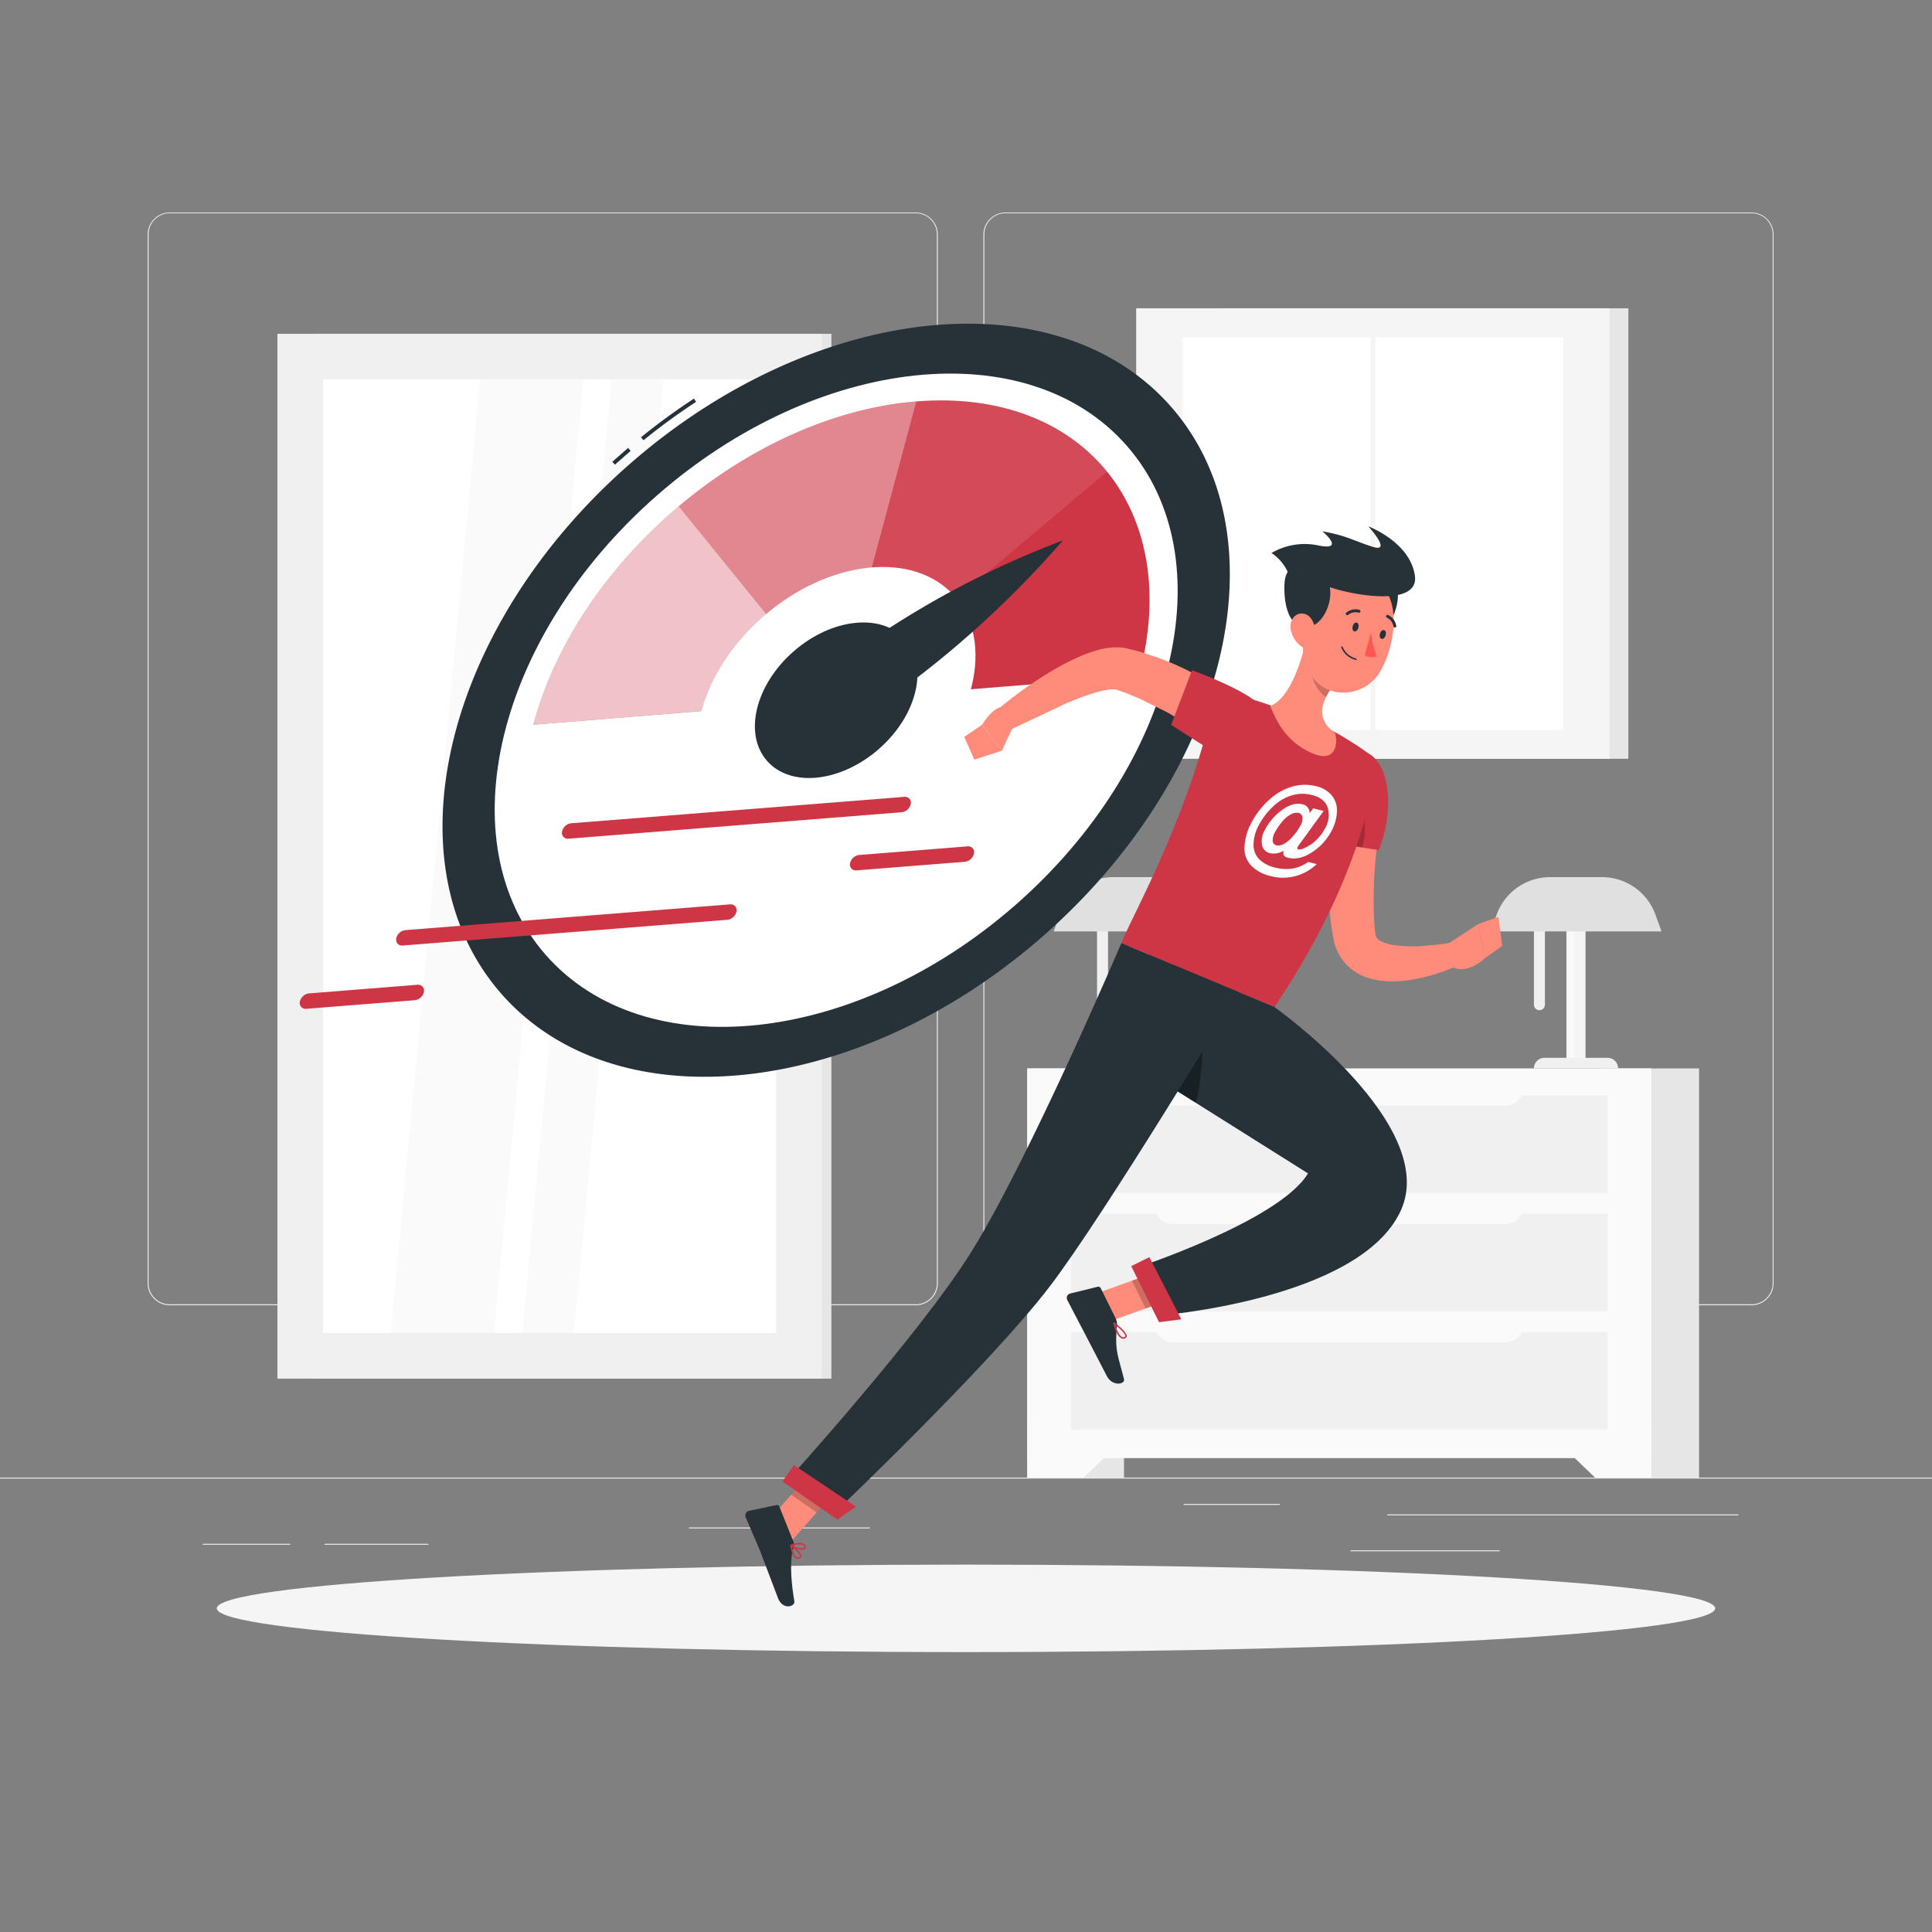
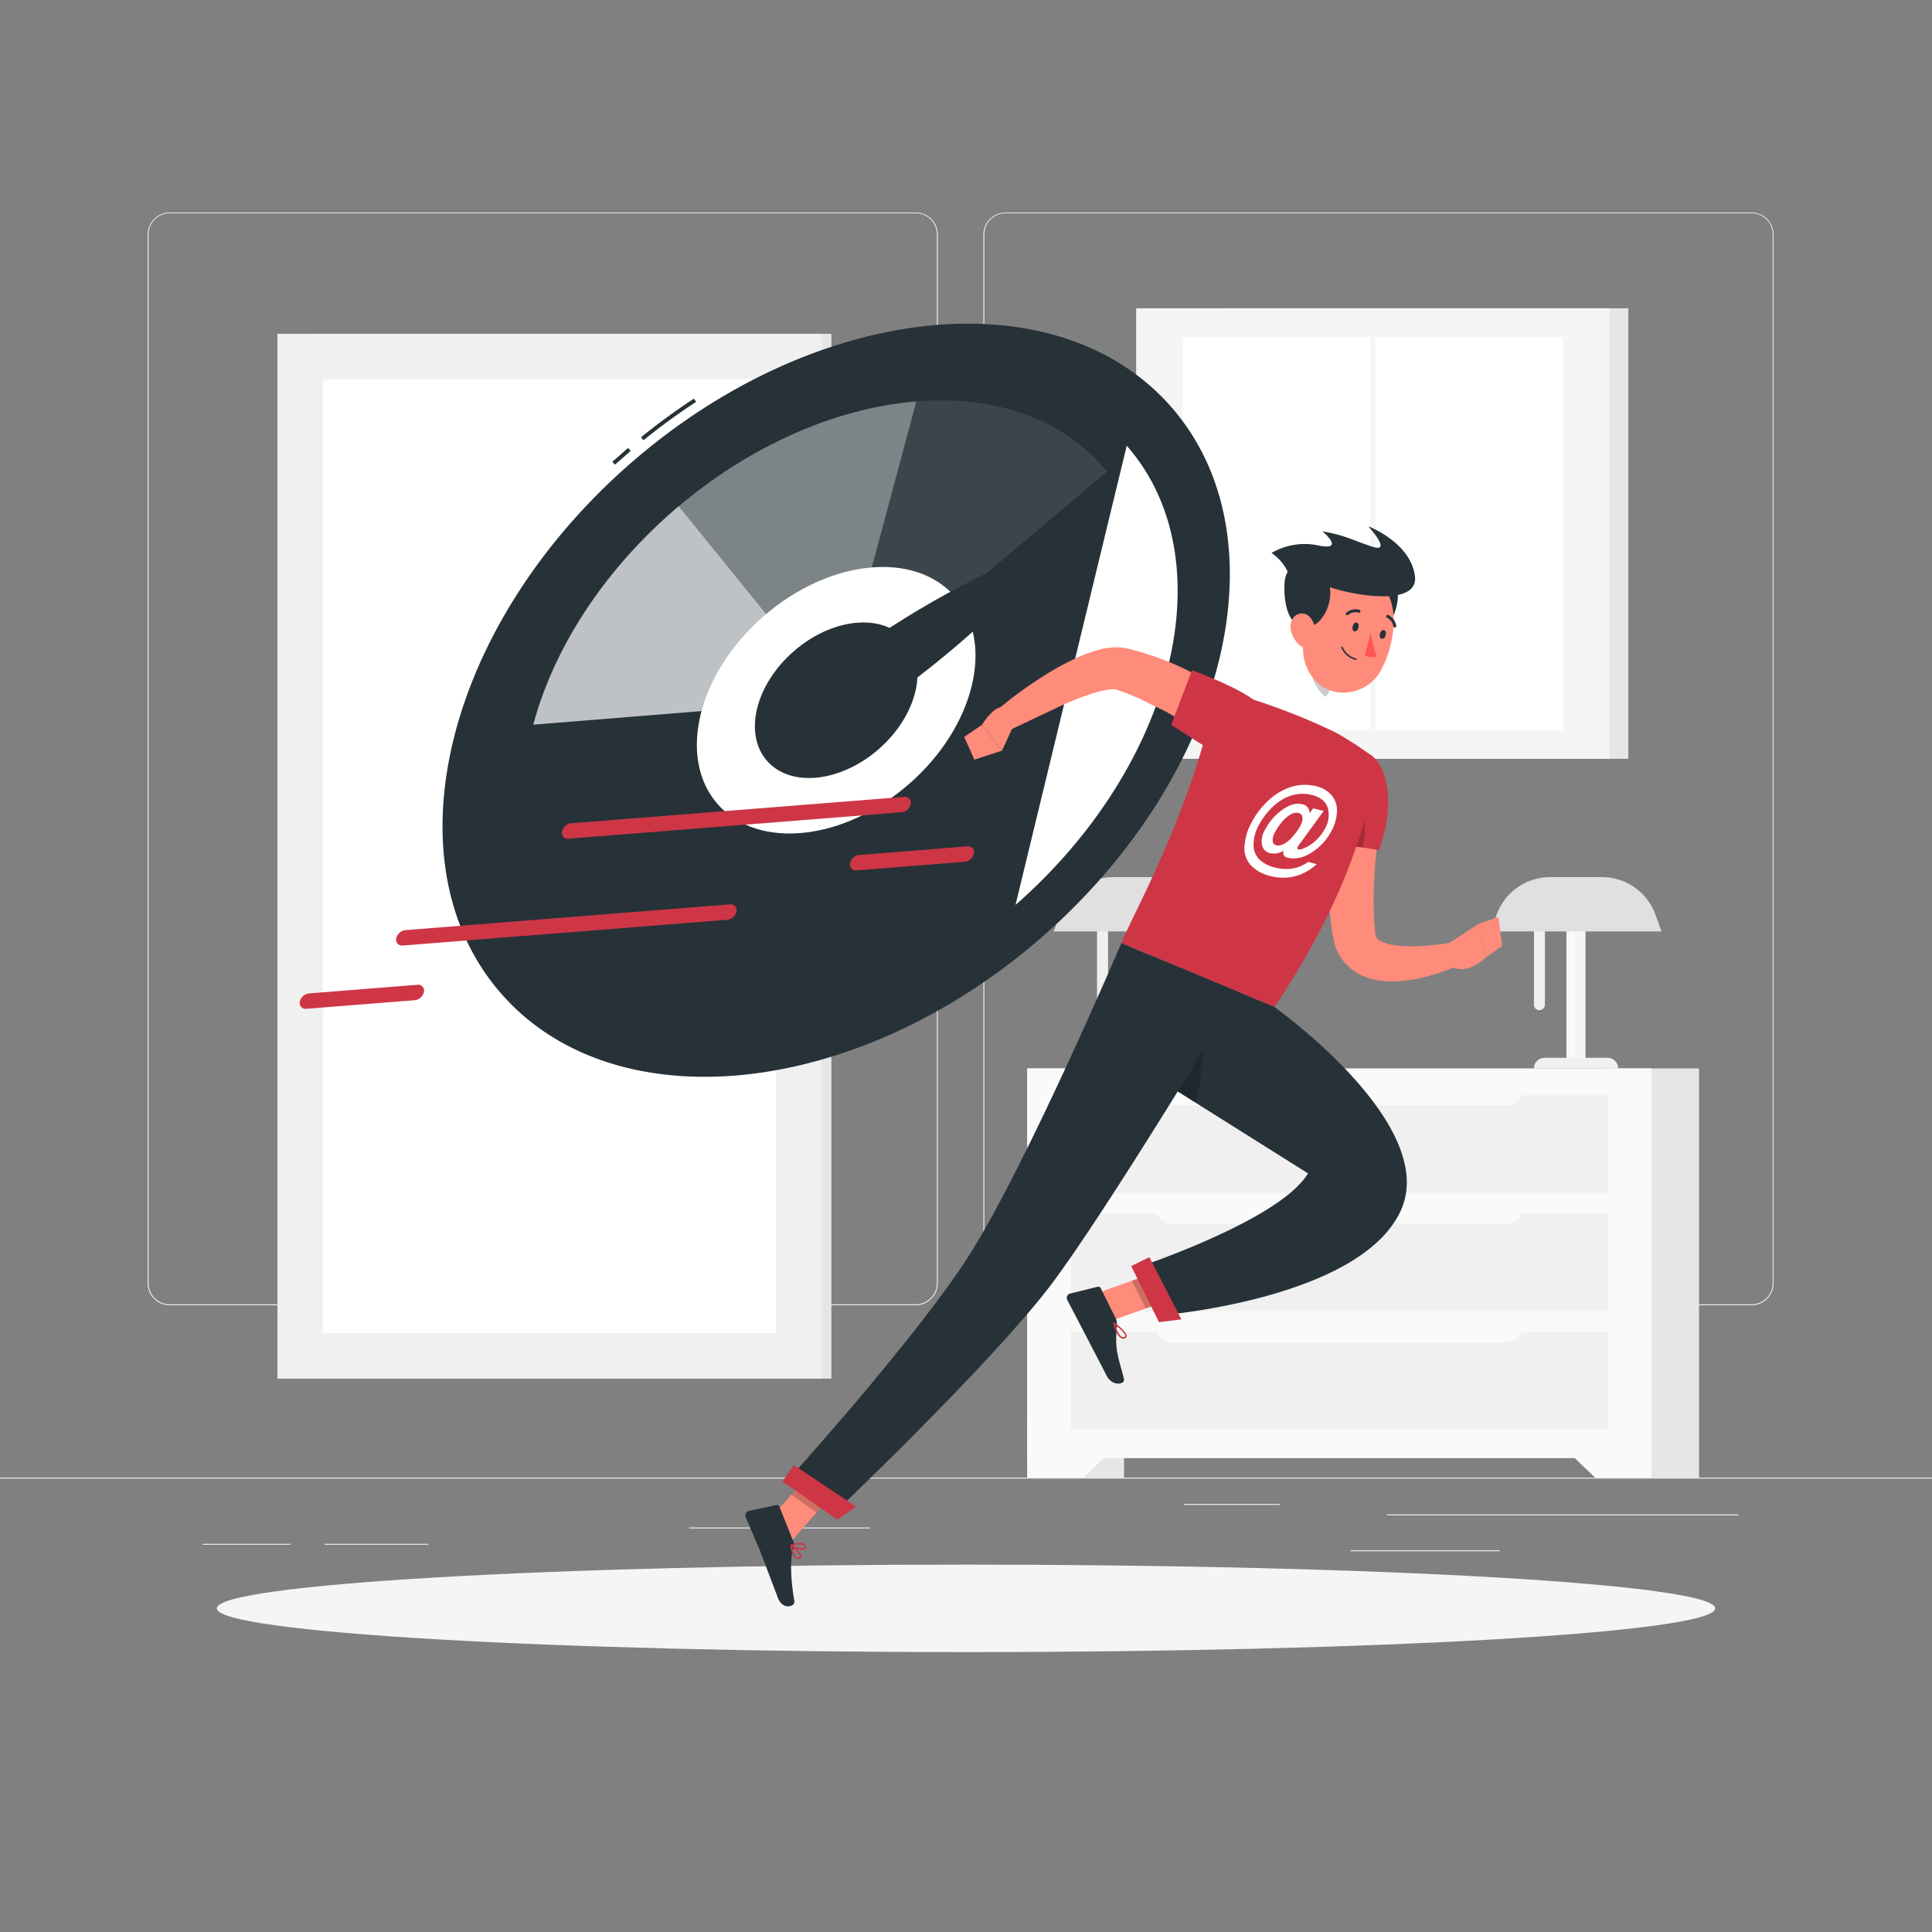
<svg xmlns="http://www.w3.org/2000/svg" width="237" height="237" fill="none">
  <rect width="100%" height="100%" fill="#808080" stroke="none" />
  <style>.B{fill:#263238}.C{fill:#ff8b7b}.D{fill:#fafafa}.E{fill:#ce3646}.F{fill:#f5f5f5}.G{fill:#f0f0f0}.H{opacity:.2}.I{fill:#e6e6e6}</style>
  <path d="M237 181.258H0v.118h237v-.118zm-23.747 4.512h-43.087v.119h43.087v-.119zm-56.255-1.284H145.2v.118h11.798v-.118zm26.966 5.688h-18.292v.118h18.292v-.118zm-148.367-.797H24.866v.119h10.731v-.119zm16.965 0H39.816v.119h12.746v-.119zm54.159-2H84.519v.118h22.202v-.118zm5.617-27.26H20.813a2.71 2.71 0 0 1-1.911-.794c-.507-.507-.791-1.195-.791-1.912V28.753a2.71 2.71 0 0 1 .799-1.897c.505-.502 1.19-.785 1.902-.786h91.525c.718 0 1.406.285 1.914.793a2.71 2.71 0 0 1 .793 1.914v128.634a2.71 2.71 0 0 1-2.707 2.706zM20.813 26.165c-.686.001-1.343.274-1.827.76a2.59 2.59 0 0 0-.756 1.828v128.658a2.59 2.59 0 0 0 2.583 2.588h91.525c.686-.001 1.344-.275 1.829-.76a2.59 2.59 0 0 0 .759-1.828V28.753a2.59 2.59 0 0 0-2.588-2.588H20.813zm194.056 133.952H123.34a2.71 2.71 0 0 1-2.707-2.706V28.753c.008-.713.296-1.395.802-1.897s1.191-.784 1.905-.786h91.529a2.7 2.7 0 0 1 1.899.788 2.71 2.71 0 0 1 .798 1.895v128.658c0 .716-.284 1.403-.789 1.91s-1.192.794-1.908.796zM123.34 26.165a2.59 2.59 0 0 0-2.588 2.588v128.658a2.59 2.59 0 0 0 .759 1.828c.485.485 1.143.759 1.829.76h91.529c.686-.001 1.344-.275 1.829-.76a2.59 2.59 0 0 0 .759-1.828V28.753a2.59 2.59 0 0 0-2.588-2.588H123.34z" fill="#ebebeb" />
  <path d="M150.016 93.079h49.737V37.82h-49.737v55.259z" class="I" />
  <path d="M139.375 93.079h58.084V37.82h-58.084v55.259z" class="F" />
  <path d="M191.752 89.534V41.376h-46.67v48.158h46.67z" fill="#fff" />
  <path d="M168.72 90.15V40.759h-.607V90.15h.607z" class="F" />
  <path d="M38.451 169.119h63.535V40.949H38.451v128.17z" class="I" />
  <path d="M34.033 169.119h66.777V40.949H34.033v128.17z" class="G" />
  <path d="M95.212 163.521V46.537H39.626v116.984h55.586z" fill="#fff" />
-   <path d="M60.596 163.521L71.56 46.542H58.904L47.936 163.521h12.661zm9.807 0L81.372 46.542h-6.333L64.075 163.521h6.328z" class="D" />
  <path d="M126.013 181.258h11.874v-50.192h-11.874v50.192z" class="I" />
  <path d="M132.924 181.258h-6.906v-6.93h14.148l-7.242 6.93z" class="D" />
  <path d="M196.549 181.258h11.874v-50.192h-11.874v50.192z" class="I" />
  <g class="D">
    <path d="M126.013 178.869h76.565v-47.808h-76.565v47.808z" />
    <path d="M195.672 181.258h6.911v-6.93h-14.154l7.243 6.93z" />
  </g>
  <path d="M131.374 160.843h65.848v-11.964h-65.848v11.964zm0 14.518h65.848v-11.964h-65.848v11.964z" class="G" />
  <path d="M184.703 150.158h-40.816a2.17 2.17 0 0 1-1.535-.635c-.407-.408-.636-.96-.636-1.535v-.147h45.154v.147c0 .575-.229 1.127-.636 1.535a2.17 2.17 0 0 1-1.535.635h.004z" class="D" />
  <path d="M131.374 146.319h65.848v-11.964h-65.848v11.964z" class="G" />
  <path d="M184.703 135.635h-40.816a2.17 2.17 0 0 1-2.171-2.171v-.147h45.154v.147a2.17 2.17 0 0 1-2.167 2.171zm0 29.047h-40.816c-.575 0-1.128-.229-1.535-.636a2.17 2.17 0 0 1-.636-1.535v-.147h45.154v.147c0 .575-.228 1.126-.635 1.533a2.17 2.17 0 0 1-1.532.638z" class="D" />
  <path d="M138.564 130.227h2.342v-21.719h-2.342v21.719z" class="F" />
  <path d="M138.868 130.213h.659v-21.719h-.659v21.719z" class="D" />
  <path d="M134.573 131.066h10.319c.001-.171-.032-.341-.097-.499a1.31 1.31 0 0 0-.281-.423c-.121-.121-.265-.217-.422-.282a1.31 1.31 0 0 0-.499-.1h-7.716c-.346 0-.678.138-.922.382s-.382.576-.382.922zm.678-7.143c.178-.002.349-.073.475-.199s.197-.296.198-.474v-11.983c-.001-.178-.072-.349-.198-.475s-.297-.197-.475-.198a.68.68 0 0 0-.678.673v11.973a.71.71 0 0 0 .05.261c.034.083.084.158.147.221a.68.68 0 0 0 .481.201z" class="G" />
  <path d="M129.26 114.258h20.951l-.745-2.067c-.488-1.345-1.379-2.508-2.551-3.329a6.97 6.97 0 0 0-3.999-1.264h-6.361c-1.432.001-2.828.442-4 1.264s-2.063 1.984-2.551 3.329l-.744 2.067z" fill="#e0e0e0" />
  <path d="M192.155 130.227h2.341v-21.719h-2.341v21.719z" class="F" />
  <path d="M192.463 130.213h.659v-21.719h-.659v21.719z" class="D" />
  <path d="M188.178 131.066h10.319c0-.345-.137-.676-.38-.92a1.3 1.3 0 0 0-.919-.384h-7.731a1.3 1.3 0 0 0-1.299 1.304h.01zm.664-7.143a.68.68 0 0 0 .673-.673v-11.983c-.002-.178-.073-.349-.199-.475s-.296-.197-.474-.198a.67.67 0 0 0-.475.198c-.126.126-.197.297-.199.475v11.973c0 .089.017.177.05.26a.69.69 0 0 0 .146.221.67.67 0 0 0 .219.148.68.68 0 0 0 .259.054z" class="G" />
  <path d="M182.85 114.258h20.97l-.749-2.067c-.489-1.348-1.381-2.512-2.556-3.334a6.97 6.97 0 0 0-4.009-1.259h-6.356c-1.431.001-2.828.442-4 1.264s-2.062 1.984-2.551 3.329l-.749 2.067z" fill="#e0e0e0" />
  <path d="M118.5 202.663c50.757 0 91.904-2.402 91.904-5.365s-41.147-5.366-91.904-5.366-91.904 2.402-91.904 5.366 41.147 5.365 91.904 5.365z" class="F" />
  <path d="M78.935 54.008l-.299-.37c2.082-1.689 4.25-3.271 6.494-4.74l.261.398a77.93 77.93 0 0 0-6.456 4.712zm-3.498 2.991l-.322-.351 1.939-1.702.308.365-1.924 1.688zm52.497 57.847c22.692-19.879 29.733-48.954 15.728-64.941s-43.755-12.832-66.446 7.047-29.733 48.955-15.728 64.942 43.754 12.832 66.446-7.048z" class="B" />
-   <path d="M124.573 111.01c19.685-17.245 25.794-42.467 13.645-56.336s-37.957-11.131-57.641 6.114-25.794 42.468-13.645 56.335 37.956 11.131 57.641-6.114z" fill="#fff" />
-   <path d="M112.409 49.244c-20.52 1.664-41.556 19.434-46.988 39.655l74.309-6.015c5.432-20.24-6.802-35.299-27.321-33.64z" class="E" />
+   <path d="M124.573 111.01c19.685-17.245 25.794-42.467 13.645-56.336z" fill="#fff" />
  <g fill="#fff">
    <path opacity=".7" d="M65.412 88.899l37.157-3.01-19.311-23.795c-8.504 7.186-15.121 16.685-17.846 26.805z" />
    <path opacity=".4" d="M112.409 49.244c-10.257.834-20.647 5.688-29.151 12.86l19.32 23.785 9.831-36.645z" />
    <path opacity=".1" d="M112.409 49.244l-9.831 36.645 33.223-28.037c-4.944-6.086-13.13-9.437-23.392-8.608z" />
    <path d="M111.548 96.143c8.032-7.036 10.526-17.326 5.57-22.984s-15.485-4.539-23.517 2.497-10.526 17.327-5.57 22.984 15.485 4.539 23.516-2.497z" />
  </g>
  <g class="B">
    <path d="M107.813 91.878c4.686-4.105 6.14-10.111 3.247-13.413s-9.037-2.651-13.723 1.455-6.14 10.111-3.248 13.413 9.037 2.651 13.724-1.455z" />
    <path d="M130.388 66.289a112.02 112.02 0 0 0-24.947 13.225l3.494 6.257a122.18 122.18 0 0 0 21.453-19.481z" />
  </g>
  <path d="M69.678 102.887a.73.73 0 0 1-.322-.059.72.72 0 0 1-.262-.195c-.071-.085-.122-.184-.148-.292a.72.72 0 0 1-.003-.327c.055-.266.193-.509.394-.693a1.29 1.29 0 0 1 .725-.33l40.854-3.238a.72.72 0 0 1 .633.22.73.73 0 0 1 .167.302.72.72 0 0 1 .006.345c-.054.266-.191.508-.391.691a1.28 1.28 0 0 1-.723.328l-40.821 3.242-.109.005zm35.337 3.886a.7.7 0 0 1-.323-.056c-.102-.044-.192-.111-.264-.195a.72.72 0 0 1-.147-.293c-.026-.108-.026-.22-.001-.328a1.28 1.28 0 0 1 1.119-1.019l13.272-1.057a.71.71 0 0 1 .636.218c.08.086.138.19.168.303a.71.71 0 0 1 .006.346 1.29 1.29 0 0 1-.393.694c-.201.184-.455.3-.725.33l-13.272 1.052-.076.005zm-67.498 16.979a.71.71 0 0 1-.732-.545.72.72 0 0 1-.003-.327c.056-.269.197-.513.402-.696a1.28 1.28 0 0 1 .736-.323l13.272-1.057c.115-.018.234-.007.344.032a.72.72 0 0 1 .289.188c.08.086.138.189.169.302a.72.72 0 0 1 .009.345 1.29 1.29 0 0 1-.391.693 1.3 1.3 0 0 1-.723.331l-13.272 1.052-.099.005zm11.822-7.759a.71.71 0 0 1-.583-.254.72.72 0 0 1-.147-.292.71.71 0 0 1 0-.326c.054-.266.191-.508.391-.691a1.29 1.29 0 0 1 .722-.329l39.816-3.161a.73.73 0 0 1 .344.032.72.72 0 0 1 .289.188.71.71 0 0 1 .168.302.72.72 0 0 1 .009.345c-.055.267-.193.509-.394.693a1.29 1.29 0 0 1-.725.331l-39.816 3.157-.076.005z" class="E" />
  <path d="M134.801 158.558l1.687 3.408 8.348-3.001-1.688-3.408-8.347 3.001zm-40.584 28.027l2.536 2.84 6.446-7.324-3.123-2.171-5.859 6.655z" class="C" />
  <path d="M97.331 189.126l-1.725-4.309a.32.32 0 0 0-.356-.194l-3.37.711a.58.58 0 0 0-.453.544.59.59 0 0 0 .046.248l1.758 4.095 2.214 5.844c.597 1.484 2.109 1.029 2 .361-.507-2.982-.521-5.395-.099-6.613a.95.95 0 0 0-.014-.687zm39.541-27.378l-1.844-3.726c-.034-.067-.089-.12-.157-.152a.33.33 0 0 0-.217-.023l-3.365.829c-.083.019-.159.056-.225.109s-.118.121-.153.197-.052.16-.05.244a.54.54 0 0 0 .063.242l2.564 4.92 2.256 4.351c.692 1.399 2.299 1.09 2.138.441-.74-2.958-1.152-3.47-.868-6.479a1.76 1.76 0 0 0-.142-.953z" class="B" />
  <path d="M169.692 97.284l-.512 3.844-.403 3.887c-.251 2.529-.327 5.072-.227 7.612 0 .308.028.616.066.905l.086.844c-.002.25.076.494.222.698a1.19 1.19 0 0 0 .588.435c.43.197.884.334 1.351.408a16.13 16.13 0 0 0 3.527.132l1.896-.166 1.896-.265.919 2.707c-.655.308-1.326.581-2.01.82a20.26 20.26 0 0 1-2.062.644 18.7 18.7 0 0 1-2.175.441 13.4 13.4 0 0 1-2.342.152c-.88-.011-1.754-.143-2.597-.394a6.49 6.49 0 0 1-2.721-1.635c-.789-.826-1.334-1.855-1.574-2.972l-.061-.322-.048-.275-.099-.56-.161-1.099a48.93 48.93 0 0 1-.181-8.532l.361-4.152.602-4.153 5.659.995z" class="C" />
  <path d="M163.62 93.852c-2.493 2.65-1.488 9.338-1.488 9.338l7.006 1.09s1.625-3.792 1.014-7.703c-.749-4.749-3.806-5.641-6.532-2.725z" class="E" />
  <path d="M165.9 96.786c-1.156-1.488-2.37-2.019-3.015-1.896-1.55 3.038-.763 8.281-.763 8.281l4.963.806c.569-1.541.64-4.863-1.185-7.191z" fill="#000" class="H" />
  <g class="C">
    <path d="M177.248 116.031l4.062-2.664.9 4.123s-2.526 2.56-4.631.754l-.331-2.213z" />
    <path d="M183.808 112.476l.469 3.564-2.066 1.451-.906-4.124 2.503-.891z" />
  </g>
  <g fill="#000">
    <path d="M144.831 158.97l-4.299 1.545-1.688-3.412 4.299-1.546 1.688 3.413zm-44.755 20.96l3.123 2.171-3.024 3.432-3.123-2.176 3.024-3.427z" class="H" />
  </g>
  <path d="M149.187 84.709c-2.882 14.746-10.556 28.051-11.627 30.99l18.779 7.83c10.547-15.694 12.163-27.051 12.405-29.8a1.13 1.13 0 0 0-.474-1.019 60.78 60.78 0 0 0-2.048-1.422l-1.526-.948c-.299-.175-.607-.346-.919-.512a75.47 75.47 0 0 0-7.987-3.318 37.5 37.5 0 0 0-1.555-.526c-.517-.161-.948-.289-1.398-.412-2.02-.54-3.65-.863-3.65-.863z" class="E" />
  <path d="M160.477 105.735l1.038.266a5.93 5.93 0 0 1-2.431 1.422 5.88 5.88 0 0 1-3.204.047c-.931-.19-1.783-.656-2.446-1.337a3.07 3.07 0 0 1-.624-1.082c-.132-.399-.181-.821-.144-1.24.069-.996.35-1.966.825-2.844.551-1.073 1.293-2.037 2.19-2.844.808-.758 1.781-1.316 2.844-1.63.955-.274 1.965-.29 2.929-.047.734.158 1.398.547 1.896 1.109.46.556.693 1.265.654 1.986a5.45 5.45 0 0 1-.659 2.37 6.85 6.85 0 0 1-2.119 2.446c-1.151.829-2.227 1.114-3.223.863a.78.78 0 0 1-.295-.106c-.091-.054-.169-.126-.231-.212a.73.73 0 0 1 0-.555 2.27 2.27 0 0 1-1.659.318 1.28 1.28 0 0 1-.652-.347 1.29 1.29 0 0 1-.353-.648c-.111-.648.019-1.314.365-1.873.456-.893 1.103-1.675 1.896-2.289.98-.768 1.876-1.051 2.688-.848a1.06 1.06 0 0 1 .881 1.1l.446-.602 1.284.327-2.844 3.911a4.86 4.86 0 0 0-.327.474.42.42 0 0 0-.057.232c.005.025.017.048.035.067s.04.031.065.037c.27.017.538-.045.773-.18.528-.226 1.01-.547 1.422-.948a5.4 5.4 0 0 0 1.09-1.422c.228-.384.376-.809.435-1.252s.029-.891-.089-1.322c-.256-.777-.901-1.296-1.934-1.555a4.56 4.56 0 0 0-2.56.066c-.866.288-1.654.775-2.299 1.422a8.81 8.81 0 0 0-1.696 2.27c-.39.715-.6 1.514-.612 2.328-.01.334.048.667.17.978s.306.594.541.832a4.1 4.1 0 0 0 1.896.996c.717.192 1.466.234 2.199.123.685-.124 1.332-.399 1.896-.806zm-4.057-3.673a1.96 1.96 0 0 0-.299 1.128.57.57 0 0 0 .446.502 1.1 1.1 0 0 0 .602-.028c.195-.064.38-.155.55-.27.365-.254.692-.559.971-.906.322-.366.6-.769.83-1.199a1.73 1.73 0 0 0 .251-1.052c-.015-.125-.068-.241-.153-.333s-.198-.155-.321-.179a1.37 1.37 0 0 0-.972.185c-.421.242-.791.564-1.09.948a6.96 6.96 0 0 0-.815 1.204z" fill="#fff" />
-   <path d="M160.35 77.95c-.564 2.778-2.024 7.698-4.537 8.66.816 1.972 1.972 4.337 4.982 5.717s3.347-.948 3.001-2.37c-2.579-1.896-1.617-3.972-.289-5.759l-3.157-6.247z" class="C" />
  <path d="M161.634 80.49l1.868 3.683a8.6 8.6 0 0 0-.835 1.318c-1.028-.616-2.033-2.446-1.673-3.64a4.19 4.19 0 0 1 .64-1.36z" fill="#000" class="H" />
  <path d="M167.929 78.054c2.972.218 5.603-7.195 1.265-8.058-2.924-.583-2.896 1.166-3.204 3.081s.057 4.84 1.939 4.977z" class="B" />
  <path d="M160.686 74.3c-.763 3.697-1.398 5.821-.071 8.191 2 3.56 6.939 3.114 8.797-.28 1.669-3.057 2.641-8.589-.526-11.006-.696-.536-1.517-.885-2.385-1.014s-1.756-.034-2.578.276a5.15 5.15 0 0 0-2.116 1.496c-.567.671-.953 1.475-1.121 2.337z" class="C" />
  <g class="B">
    <path d="M160.056 76.945c2.972.218 4.962-6.56.625-7.428-2.924-.583-3.171 1.128-3.123 2.958.047 1.943.611 4.313 2.498 4.47z" />
    <path d="M162.454 71.759c2.005.972 11.67 3.053 11.115-1.104s-5.716-6.086-5.716-6.086 3.005 3.294.526 2.503-3.19-1.37-6.162-1.896c0 0 2.92 2.422-.474 1.74a8.06 8.06 0 0 0-5.764.919 5.73 5.73 0 0 1 1.992 2.324c.441.941.617 1.984.511 3.018-.232 3.654 3.972-1.417 3.972-1.417z" />
  </g>
  <path d="M158.316 77.12c.13.86.593 1.635 1.289 2.157.91.668 1.74-.099 1.801-1.209.053-1-.355-2.555-1.422-2.778s-1.81.758-1.668 1.83z" class="C" />
  <path d="M144.058 118.41l-3.953 12.732 20.349 12.798c-3.512 5.858-21.359 11.688-21.359 11.688l2.844 5.774s24.852-1.896 29.891-12.884c4.849-10.551-15.5-24.989-15.5-24.989l-12.272-5.119z" class="B" />
  <g fill="#000">
-     <path d="M146.698 135.289l-3.55-2.223 4.37-6.351s.124 5.09-.82 8.574z" class="H" />
    <path d="M146.698 135.289l-3.55-2.223 4.37-6.351s.124 5.09-.82 8.574z" class="H" />
  </g>
  <path d="M151.931 121.695s-16.41 27.293-23.183 36.147c-7.418 9.698-26.625 27.966-26.625 27.966l-5.721-3.982s16.59-18.286 22.842-28.406c7.134-11.528 18.316-37.731 18.316-37.731l14.371 6.006z" class="B" />
  <path d="M102.721 186.415l-6.736-4.683 1.398-2.015 7.622 5.105-2.284 1.593zm39.455-24.222l-3.408-6.877 2.223-1.1 3.925 7.631-2.74.346z" class="E" />
  <path d="M165.933 76.817c-.08.294 0 .578.204.63s.417-.142.498-.441 0-.578-.209-.631-.412.147-.493.441zm3.347.919c-.081.299 0 .578.203.63s.418-.142.498-.441 0-.578-.204-.63-.417.138-.497.441z" class="B" />
  <path d="M168.175 77.585a11.02 11.02 0 0 0 .725 2.92 1.77 1.77 0 0 1-.757.103c-.257-.021-.507-.098-.731-.226l.763-2.797z" fill="#ff5652" />
  <path d="M165.952 80.836c-.321-.128-.612-.32-.857-.565s-.437-.536-.565-.857c-.006-.023-.003-.048.009-.069s.03-.037.053-.045.047-.004.068.007.037.028.046.05a2.41 2.41 0 0 0 .659.909c.288.247.631.423 1 .513.011.002.023.007.033.014s.018.016.024.026.011.022.012.034a.11.11 0 0 1-.003.036c-.003.012-.009.023-.016.032s-.017.017-.028.023-.022.009-.034.01-.024 0-.036-.004c-.124-.029-.246-.067-.365-.114zm-.758-5.38c-.028-.014-.052-.033-.071-.057-.015-.018-.026-.04-.032-.062s-.008-.047-.005-.07.011-.046.023-.066a.18.18 0 0 1 .047-.052 1.81 1.81 0 0 1 .765-.364 1.8 1.8 0 0 1 .847.027c.044.017.081.051.101.094s.023.093.008.138-.049.081-.092.101a.18.18 0 0 1-.136.008 1.42 1.42 0 0 0-.671-.015 1.43 1.43 0 0 0-.604.295c-.026.019-.056.031-.087.035a.19.19 0 0 1-.093-.011zm5.84 1.512c-.028-.012-.051-.03-.07-.053a.18.18 0 0 1-.035-.08c-.035-.224-.122-.436-.256-.619a1.42 1.42 0 0 0-.512-.433c-.023-.008-.045-.02-.063-.037a.17.17 0 0 1-.044-.059.18.18 0 0 1-.017-.072.18.18 0 0 1 .014-.072.17.17 0 0 1 .041-.061.18.18 0 0 1 .063-.039.2.2 0 0 1 .073-.011c.025.001.049.008.071.019a1.78 1.78 0 0 1 .651.539 1.79 1.79 0 0 1 .33.779c.005.023.005.047 0 .07s-.013.045-.027.064-.03.036-.05.049-.042.021-.065.025c-.035.009-.072.006-.104-.009z" class="B" />
  <g class="E">
    <path d="M97.194 190.581a4.37 4.37 0 0 1-.247-.981c-.003-.018 0-.037.007-.054s.02-.031.035-.041a.08.08 0 0 1 .047-.015c.017 0 .034.005.047.015.133.09 1.275.92 1.237 1.398-.005.054-.024.105-.055.149a.32.32 0 0 1-.121.103c-.078.042-.165.065-.254.065s-.176-.023-.253-.065c-.209-.136-.366-.338-.446-.574zm-.024-.791c.118.654.327 1.104.564 1.227.054.027.114.038.174.034s.118-.024.167-.057c.066-.029.076-.067.076-.095.014-.247-.545-.763-.981-1.109z" />
    <path d="M96.952 189.6c-.005-.012-.007-.024-.006-.037s.003-.025.009-.037.013-.021.022-.03a.1.1 0 0 1 .032-.019c.043 0 1.076-.379 1.574-.119a.47.47 0 0 1 .246.308.31.31 0 0 1 .009.202c-.02.066-.061.124-.118.163-.356.247-1.422-.118-1.744-.393-.011-.011-.019-.024-.024-.038zm1.692.081c-.029-.068-.081-.124-.147-.157-.416-.107-.855-.082-1.256.071.417.242 1.171.432 1.384.285 0 0 .062-.043.033-.157l-.014-.042zm37.925-27.364c-.003-.017-.001-.034.006-.049s.018-.028.032-.037.033-.015.052-.015.037.005.052.015c.157.119 1.526 1.143 1.503 1.673a.28.28 0 0 1-.043.138c-.025.042-.061.076-.104.099a.47.47 0 0 1-.231.086c-.084.007-.167-.008-.243-.043-.517-.208-.868-1.251-1.029-1.853l.005-.014zm1.465 1.54c-.038-.299-.692-.901-1.219-1.318.252.816.56 1.361.849 1.479a.33.33 0 0 0 .158.025c.053-.005.105-.023.15-.053.019-.008.035-.021.046-.038s.016-.037.016-.057v-.038z" />
  </g>
  <path d="M149.334 91.16l-1.498-1-1.569-.991-3.209-1.858-3.28-1.616-1.659-.687-.83-.294-.208-.071-.104-.038s-.034 0-.076-.033c-.398-.034-.799-.01-1.19.071a13.17 13.17 0 0 0-1.612.403 35.69 35.69 0 0 0-3.427 1.289l-6.915 3.271-1.607-2.37a51.05 51.05 0 0 1 6.555-4.74c1.195-.727 2.435-1.378 3.712-1.948.692-.3 1.403-.557 2.128-.768a8.56 8.56 0 0 1 2.692-.374 6.4 6.4 0 0 1 .891.109l.223.052.133.033.261.066 1.042.27 2.024.659c1.315.469 2.602 1.014 3.854 1.63l3.636 1.962 1.739 1.104 1.74 1.218-3.446 4.65z" class="C" />
  <path d="M154.998 87.136c-.839-2.076-8.769-4.915-8.769-4.915l-2.564 6.693s2.773 1.834 5.072 3.209c4.365 2.631 7.901-.901 6.261-4.987z" class="E" />
  <g class="C">
    <path d="M124.52 88.605l-1.607 3.484-2.451-3.176s1.849-3.109 3.167-1.896l.891 1.588z" />
    <path d="M119.524 93.184l-1.242-2.787 2.18-1.484 2.451 3.176-3.389 1.095z" />
  </g>
</svg>